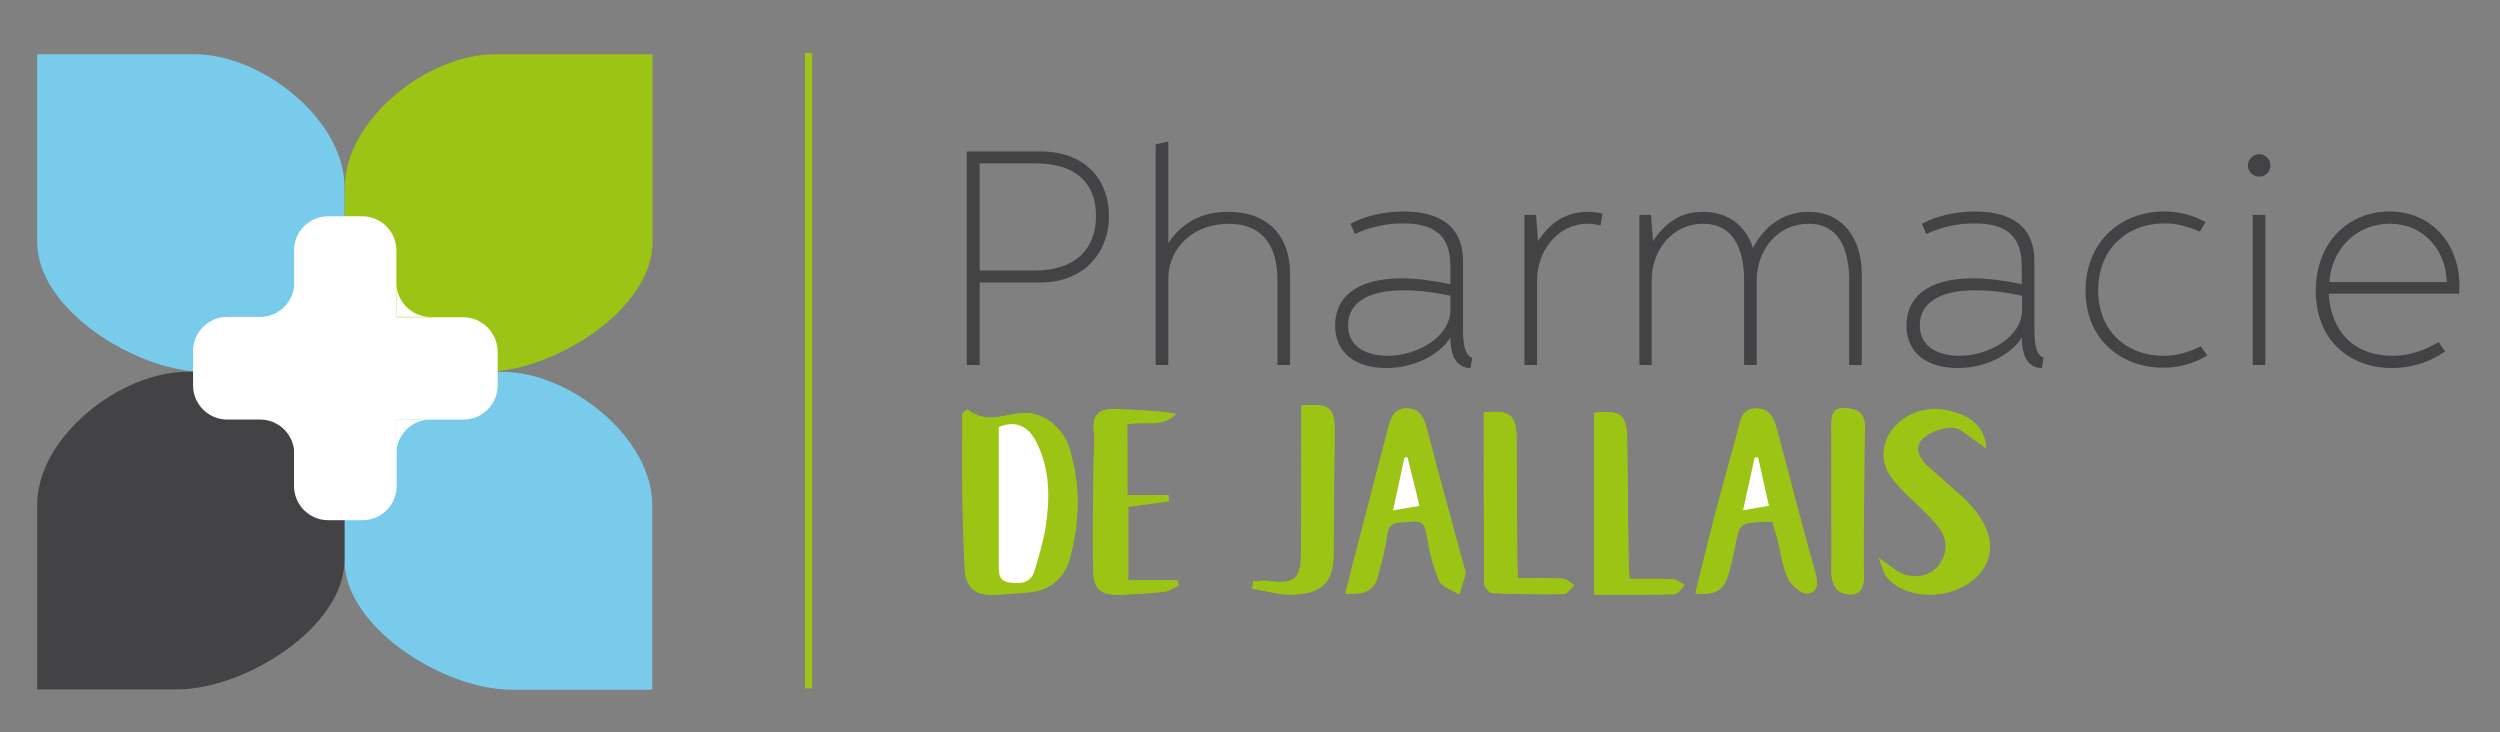
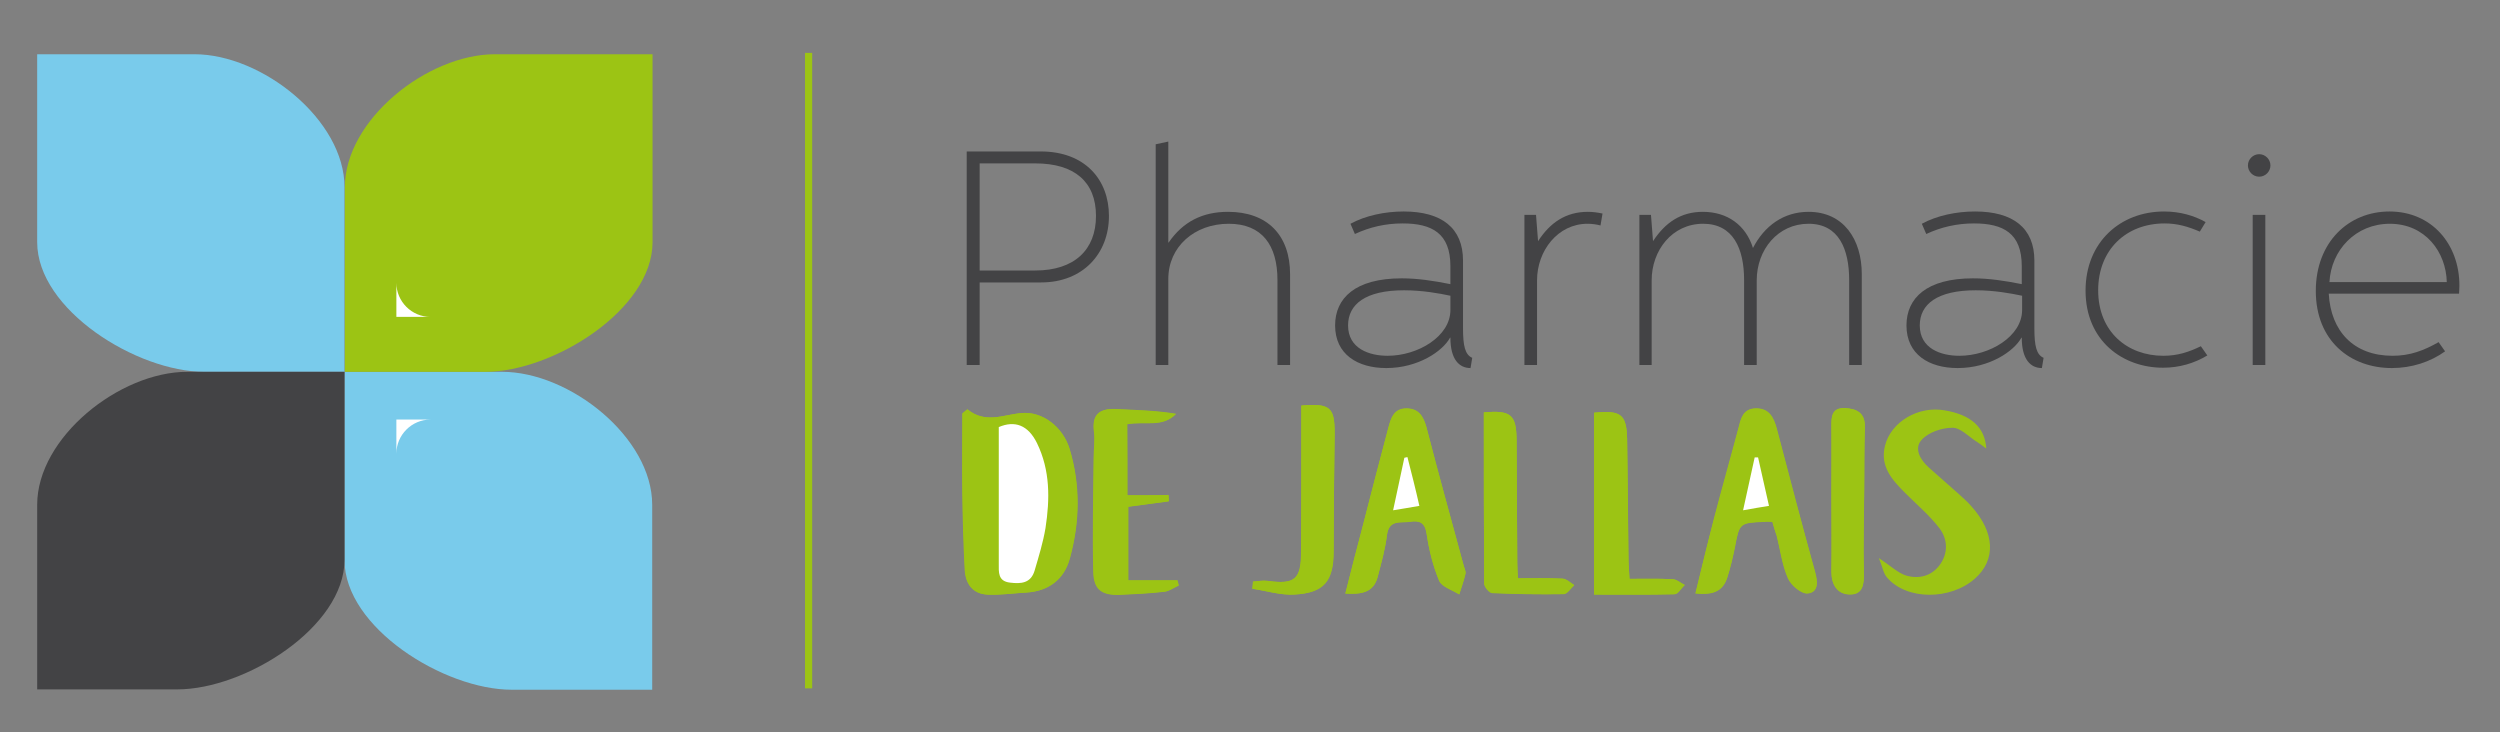
<svg xmlns="http://www.w3.org/2000/svg" enable-background="new 0 0 732.9 214.7" viewBox="0 0 732.9 214.7">
  <rect x="0" y="0" width="732.9" height="214.7" fill="#808080" stroke="none" />
  <path d="m287.2 107h-3.8v-62.6h21.7c13 0 20 8.3 20 18.9 0 11-7.6 19.5-19.9 19.5h-18zm16.3-27.7c11.4 0 17.8-6 17.8-16s-6.3-15.4-17.8-15.4h-16.3v31.4z" fill="#434345" />
  <path d="m374.5 107v-24.9c0-10.2-4.5-16.5-14.3-16.5-10 0-17.7 6.7-17.7 16.2v25.2h-3.7v-64.7l3.7-.8v29.6h.1c4.2-6.1 9.9-9 17.4-9 11.5 0 18.2 6.8 18.2 18.3v26.6z" fill="#434345" />
  <path d="m431.1 107.9c-3.3 0-5.9-2.5-5.9-8.9h-.1c-2.2 4-9.4 8.9-18.7 8.9-8.4 0-15-4-15-12.5 0-8 5.9-13.8 19.5-13.8 4.7 0 9.3.7 14.3 1.7v-5.3c0-9.6-5.4-12.5-14-12.5-5.1 0-9.7 1.1-14 3.1l-1.3-3c4.4-2.4 10.1-3.6 15.6-3.6 11.1 0 17.4 4.8 17.4 14.4v19.9c0 5.1.6 7.7 2.7 8.6zm-19.5-22.8c-11.3 0-16.4 4.1-16.4 10.3 0 6.8 6.2 8.9 11.6 8.9 8.9 0 18.4-5.7 18.4-13.4v-4.2c-3.3-.7-8.2-1.6-13.6-1.6z" fill="#434345" />
  <path d="m446.9 63h3.4l.6 7.7c3.5-5.4 8.1-8.6 14.6-8.6 1.4 0 2.9.2 4.3.5l-.6 3.5c-1.1-.3-2.4-.5-3.8-.5-8.7 0-14.8 7.9-14.8 16.6v24.8h-3.7z" fill="#434345" />
  <path d="m480.6 107v-44h3.4l.6 7.7c3.6-5.5 8.2-8.6 14.6-8.6 7.2 0 12.6 3.9 14.7 10.6 3.3-6.4 8.9-10.6 16.3-10.6 10.2 0 15.6 8 15.6 18.3v26.6h-3.7v-24.9c0-9-3-16.5-11.9-16.5-9 0-15.2 7.6-15.2 16.6v24.8h-3.7v-24.9c0-9.2-3.2-16.5-12-16.5-9.1 0-15.1 7.8-15.1 16.6v24.8z" fill="#434345" />
  <path d="m598.6 107.9c-3.3 0-5.9-2.5-5.9-8.9h-.1c-2.2 4-9.4 8.9-18.7 8.9-8.4 0-15-4-15-12.5 0-8 5.9-13.8 19.5-13.8 4.7 0 9.3.7 14.3 1.7v-5.3c0-9.6-5.4-12.5-14-12.5-5.1 0-9.7 1.1-14 3.1l-1.3-3c4.4-2.4 10.1-3.6 15.6-3.6 11.1 0 17.4 4.8 17.4 14.4v19.9c0 5.1.6 7.7 2.7 8.6zm-19.4-22.8c-11.3 0-16.4 4.1-16.4 10.3 0 6.8 6.2 8.9 11.6 8.9 8.9 0 18.4-5.7 18.4-13.4v-4.2c-3.3-.7-8.2-1.6-13.6-1.6z" fill="#434345" />
  <path d="m647.1 104.2c-3.8 2.3-8.2 3.6-13 3.6-11.7 0-22.7-7.8-22.7-22.6 0-14.3 10.3-23.2 23-23.2 4.7 0 8.8 1.2 12.2 3.1l-1.7 2.8c-3.5-1.5-6.6-2.4-10.3-2.4-11.3 0-19.5 7.7-19.5 19.6 0 12.2 8.6 19.2 19.1 19.2 4.2 0 7.5-1.1 11-2.8z" fill="#434345" />
  <path d="m659 48.5c0-1.8 1.5-3.3 3.3-3.3s3.3 1.5 3.3 3.3-1.5 3.3-3.3 3.3-3.3-1.5-3.3-3.3zm1.4 14.5h3.7v44h-3.7z" fill="#434345" />
  <path d="m701.2 107.9c-12.2 0-22.3-8-22.3-22.6 0-14.3 9.6-23.3 21.6-23.3 12.4 0 20.5 9.6 20.5 21.7 0 1-.1 2-.1 2.4h-38.2c.6 11 7.3 18.2 18.7 18.2 5.1 0 9.1-1.5 13.5-4l1.9 2.7c-4.3 3.1-9.8 4.9-15.6 4.9zm16.1-25.2c-.2-8.8-6.3-17.1-16.7-17.1-10 0-17.2 7.7-17.7 17.1z" fill="#434345" />
  <path d="m101 109h-41.1c-19.8 0-49-18.2-49-38v-55.1h46.1c19.8 0 44 19.2 44 39z" fill="#79cbeb" />
  <path d="m191.2 202.2h-41.2c-19.8 0-49-18.2-49-38v-55.2h46.2c19.8 0 44 19.2 44 39z" fill="#79cbeb" />
  <path d="m101.1 109h41.2c19.8 0 49-18.2 49-38v-55.1c-.6 0 0 0 0 0h-46.2c-19.8 0-44 19.2-44 39z" fill="#9cc414" />
  <path d="m10.9 202.1h41.1c19.8 0 49-18.2 49-38v-55.1c-.6 0 0 0 0 0h-46.1c-19.8 0-44 19.2-44 39z" fill="#434345" />
-   <path d="m135.8 93h-19.6v-19.6c0-5.5-4.5-10-10-10h-10c-5.5 0-10 4.5-10 10v10.7c-.6 4.9-4.8 8.8-9.9 8.8h9.9-19.6c-5.5 0-10 4.5-10 10v10.1c0 5.5 4.5 10 10 10h19.6-9.9c5.1 0 9.3 3.9 9.9 8.8v10.7c0 5.5 4.5 10 10 10h10.1c5.5 0 10-4.5 10-10v-19.5h19.6c5.5 0 10-4.5 10-10v-10c-.1-5.5-4.6-10-10.1-10z" fill="#fff" />
  <path d="m116.2 133c0-5.5 4.5-10 10-10h-10z" fill="#fff" />
  <path d="m116.2 82.9v10h10c-5.5 0-10-4.5-10-10z" fill="#fff" />
  <g fill="#9cc414">
    <path d="m236 15.5h2.1v186.3h-2.1z" />
    <path d="m283.6 120c-.5.4-1 .8-1.5 1.2 0 7.8-.1 15.6 0 23.4.1 7.5.3 15 .7 22.4.2 4.1 2.3 7.1 6.6 7.3 3.8.2 7.7-.4 11.5-.6 6.3-.4 11-3.7 12.7-10.1 2.9-10.6 3.1-21.4-.1-32-1.9-6.4-7.9-11.1-14.2-10.5-5.2.5-10.4 3.2-15.7-1.1zm236 33c.4 1.5.8 2.7 1.2 4 1.1 4.2 1.6 8.6 3.3 12.5.9 2.1 4 4.7 5.8 4.5 3.3-.3 2.9-3.5 2.1-6.4-3.8-13.9-7.5-27.9-11.2-41.9-.9-3.4-2.3-6-6.2-5.9-3.7.1-4.3 2.9-5 5.8-2.4 9-5 18-7.3 27-1.8 7-3.5 14-5.3 21.4 4.8.5 8-.4 9.3-4.6.9-2.8 1.6-5.8 2.2-8.7 1.4-7.4 1.4-7.4 9-7.7.5-.1 1 0 2.1 0zm-125.2 21c4.8.3 8.3-.3 9.5-4.9 1-4 2.2-8.1 2.7-12.2.6-4.7 4.1-3.5 6.8-3.9 2.6-.4 4.3.1 4.8 3.4.7 4.7 1.9 9.5 3.7 13.9.8 1.8 3.8 2.7 5.9 4 .6-2 1.4-4 1.8-6 .2-.7-.3-1.6-.5-2.4-3.6-13.5-7.4-26.9-10.9-40.5-.9-3.3-2.3-5.6-5.9-5.6-3.7 0-4.5 2.9-5.3 5.7-2.5 9.3-4.9 18.7-7.3 28-1.8 6.6-3.5 13.3-5.3 20.5zm156.4-10.4c1.1 2.6 1.3 4.5 2.4 5.7 5.7 6.7 18.6 6.7 25.8.3 6.2-5.5 5.8-13.5-1-21.1-1.2-1.4-2.6-2.6-3.9-3.8-2.8-2.5-5.7-5-8.6-7.6-2.6-2.3-4.5-5.7-2.1-8.2 2-2.2 5.9-3.5 9-3.5 2.4 0 4.7 2.6 7.1 4.1.8.5 1.6 1.1 2.8 2-.4-6.3-4.5-9.9-12.2-11.2-7.7-1.4-15.8 3.4-17.5 10.4-1.5 6.1 2.1 10 6 13.9 3.4 3.4 7.1 6.5 10 10.3 2.4 3.2 2.6 7.3 0 10.8-2.5 3.3-6.2 4.1-9.9 3-2.4-.8-4.4-2.8-7.9-5.1zm-220.3-18.4c0-7.6 0-14.4 0-20.9 5.2-.9 10.2 1.1 14.3-3-5.9-1-11.8-1.1-17.6-1.4-4.9-.2-7.1 1.6-6.4 6.7.3 2.5-.1 5-.1 7.5-.1 11.2-.4 22.4-.1 33.5.1 5.2 2.6 6.9 7.8 6.7 4.3-.2 8.7-.4 13-.9 1.5-.2 2.8-1.2 4.2-1.8-.1-.5-.3-1-.4-1.5-4.8 0-9.5 0-14.4 0 0-7.6 0-14.6 0-21.6 4.1-.5 8-1 11.9-1.6 0-.6-.1-1.2-.1-1.8-4 .1-8 .1-12.1.1zm104.5-24.3c0 16.9 0 33.5.1 50.1 0 1 1.5 2.8 2.4 2.8 7 .3 14 .5 20.9.3 1 0 2-1.7 3.1-2.6-1.1-.7-2.2-1.8-3.4-1.9-4.3-.2-8.6-.1-13.1-.1-.1-1.8-.2-3.2-.2-4.7-.1-12-.1-24-.2-36-.1-7.2-1.6-8.6-9.6-7.9zm32.3.1v53.3c8.4 0 16 .1 23.6-.1 1 0 2-1.8 3-2.7-1.2-.6-2.3-1.7-3.6-1.7-4.1-.2-8.2-.1-12.6-.1-.1-2.3-.3-4.2-.3-6.2-.2-11.7-.2-23.4-.4-35-.2-7-1.8-8.3-9.7-7.5zm-85.8-2.1v42.7c0 8.2-1.8 9.8-9.8 8.7-1.4-.2-2.9.1-4.3.2-.1.7-.2 1.4-.2 2.1 4.1.6 8.2 1.9 12.2 1.7 8.8-.4 11.6-3.9 11.6-12.7 0-11.5.1-23 .3-34.4 0-7.8-1.3-9-9.8-8.3zm155.4 26.7c0 7.3.1 14.7 0 22 0 3.8 1.7 6.5 5.3 6.6 4 .2 4.3-3 4.2-6.4-.2-8 .1-16 .1-24 0-6.2 0-12.4.2-18.5.1-4.3-2.4-5.5-5.9-5.7-3.8-.1-4 2.5-3.9 5.4z" />
    <path d="m283.6 120c5.3 4.3 10.5 1.6 15.8 1.1 6.3-.6 12.2 4.1 14.2 10.5 3.2 10.6 3 21.4.1 32-1.7 6.4-6.4 9.7-12.7 10.1-3.8.2-7.7.8-11.5.6-4.3-.2-6.4-3.2-6.6-7.3-.3-7.5-.6-14.9-.7-22.4-.1-7.8 0-15.6 0-23.4.4-.4.9-.8 1.4-1.2zm9.2 5.2v39.9c0 2.5-.4 5.2 3.3 5.6 3.2.4 6.1.1 7.2-3.5 1.2-4.1 2.5-8.3 3.2-12.5 1.4-8.5 1.5-16.9-2.5-24.9-2.6-5.3-6.5-6.7-11.2-4.6z" />
    <path d="m519.6 153c-1-.1-1.5-.2-2-.1-7.7.3-7.6.3-9 7.7-.6 2.9-1.3 5.9-2.2 8.7-1.4 4.2-4.5 5.1-9.3 4.6 1.8-7.4 3.4-14.4 5.3-21.4 2.4-9 5-17.9 7.3-27 .8-2.9 1.3-5.7 5-5.8 3.9-.1 5.3 2.6 6.2 5.9 3.7 14 7.3 28 11.2 41.9.8 2.9 1.2 6-2.1 6.4-1.8.2-4.9-2.4-5.8-4.5-1.7-3.9-2.3-8.3-3.3-12.5-.5-1.1-.9-2.4-1.3-3.9zm-8.6-3.4c2.9-.5 5-.9 7.6-1.4-1.1-4.9-2.2-9.6-3.2-14.2-.3 0-.6 0-1 0-1.1 5.1-2.2 10-3.4 15.6z" />
    <path d="m394.4 174c1.8-7.2 3.6-13.9 5.3-20.6 2.4-9.3 4.8-18.7 7.3-28 .7-2.8 1.6-5.7 5.3-5.7 3.6 0 5 2.3 5.9 5.6 3.5 13.5 7.2 27 10.9 40.5.2.8.7 1.7.5 2.4-.5 2-1.2 4-1.8 6-2-1.3-5.1-2.2-5.9-4-1.9-4.4-3-9.2-3.7-13.9-.5-3.3-2.2-3.8-4.8-3.4-2.7.5-6.2-.8-6.8 3.9-.5 4.1-1.6 8.2-2.7 12.2-1.2 4.7-4.7 5.3-9.5 5zm21.7-25.7c-1.2-4.9-2.3-9.6-3.4-14.2-.3.1-.6.1-.9.2-1.1 5-2.2 10-3.3 15.4 2.9-.6 5-1 7.6-1.4z" />
-     <path d="m550.8 163.6c3.5 2.3 5.5 4.3 7.8 4.9 3.7 1 7.4.3 9.9-3 2.6-3.5 2.4-7.6 0-10.8-2.8-3.8-6.5-7-10-10.3-3.9-3.8-7.4-7.7-6-13.9 1.7-7 9.8-11.8 17.5-10.4s11.8 4.9 12.2 11.2c-1.2-.8-2-1.4-2.8-2-2.3-1.5-4.7-4.1-7.1-4.1-3.1 0-7 1.3-9 3.5-2.4 2.6-.5 5.9 2.1 8.2 2.8 2.5 5.8 5 8.6 7.6 1.4 1.2 2.7 2.5 3.9 3.8 6.8 7.7 7.2 15.6 1 21.1-7.2 6.5-20.1 6.4-25.8-.3-.9-1.1-1.2-2.9-2.3-5.5z" />
    <path d="m330.5 145.2h12c0 .6.1 1.2.1 1.8-3.9.5-7.8 1-11.9 1.6v21.6h14.4c.1.5.3 1 .4 1.5-1.4.6-2.8 1.7-4.2 1.8-4.3.5-8.6.7-13 .9-5.3.2-7.7-1.5-7.8-6.7-.3-11.2 0-22.3.1-33.5 0-2.5.4-5 .1-7.5-.7-5.1 1.5-7 6.4-6.7 5.9.3 11.7.4 17.6 1.4-4 4.1-9.1 2-14.3 3 .1 6.4.1 13.2.1 20.8z" />
    <path d="m435 120.9c7.9-.7 9.5.7 9.6 8 .1 12 .1 24 .2 36 0 1.5.1 2.9.2 4.7 4.6 0 8.9-.1 13.1.1 1.2.1 2.2 1.2 3.4 1.9-1 .9-2 2.6-3.1 2.6-7 .1-14 0-20.9-.3-.9 0-2.4-1.8-2.4-2.8-.1-16.6-.1-33.3-.1-50.2z" />
    <path d="m467.3 121c7.9-.8 9.5.5 9.7 7.5.2 11.7.3 23.4.4 35 0 2 .2 3.9.3 6.2 4.4 0 8.5-.1 12.6.1 1.2.1 2.4 1.1 3.6 1.7-1 .9-1.9 2.7-3 2.7-7.6.2-15.2.1-23.6.1 0-18.2 0-35.7 0-53.3z" />
    <path d="m381.5 118.9c8.5-.7 9.8.5 9.7 8.3-.1 11.5-.2 23-.3 34.4 0 8.7-2.8 12.2-11.6 12.7-4 .2-8.1-1.1-12.2-1.7.1-.7.2-1.4.2-2.1 1.4-.1 2.9-.4 4.3-.2 8 1.1 9.8-.4 9.8-8.7.1-14.1.1-28.2.1-42.7z" />
    <path d="m536.9 145.6c0-6.8.1-13.7 0-20.5 0-2.9.1-5.5 3.9-5.4 3.6.1 6.1 1.4 5.9 5.7-.2 6.2-.1 12.4-.2 18.5-.1 8-.3 16-.1 24 .1 3.4-.3 6.5-4.2 6.4-3.6-.1-5.3-2.9-5.3-6.6.1-7.4 0-14.7 0-22.1z" />
  </g>
  <path d="m292.8 125.2c4.7-2 8.6-.6 11.2 4.7 3.9 8 3.8 16.4 2.5 24.9-.7 4.2-2 8.4-3.2 12.5-1.1 3.7-4 3.9-7.2 3.5-3.6-.4-3.3-3.1-3.3-5.6 0-13.2 0-26.3 0-40z" fill="#fff" />
  <path d="m511 149.6c1.2-5.5 2.3-10.5 3.4-15.5h1c1 4.6 2.1 9.2 3.2 14.2-2.6.4-4.8.8-7.6 1.3z" fill="#fff" />
  <path d="m416.1 148.3c-2.7.5-4.8.8-7.7 1.3 1.2-5.4 2.2-10.4 3.3-15.4.3-.1.6-.1.9-.2 1.2 4.7 2.4 9.4 3.5 14.3z" fill="#fff" />
</svg>